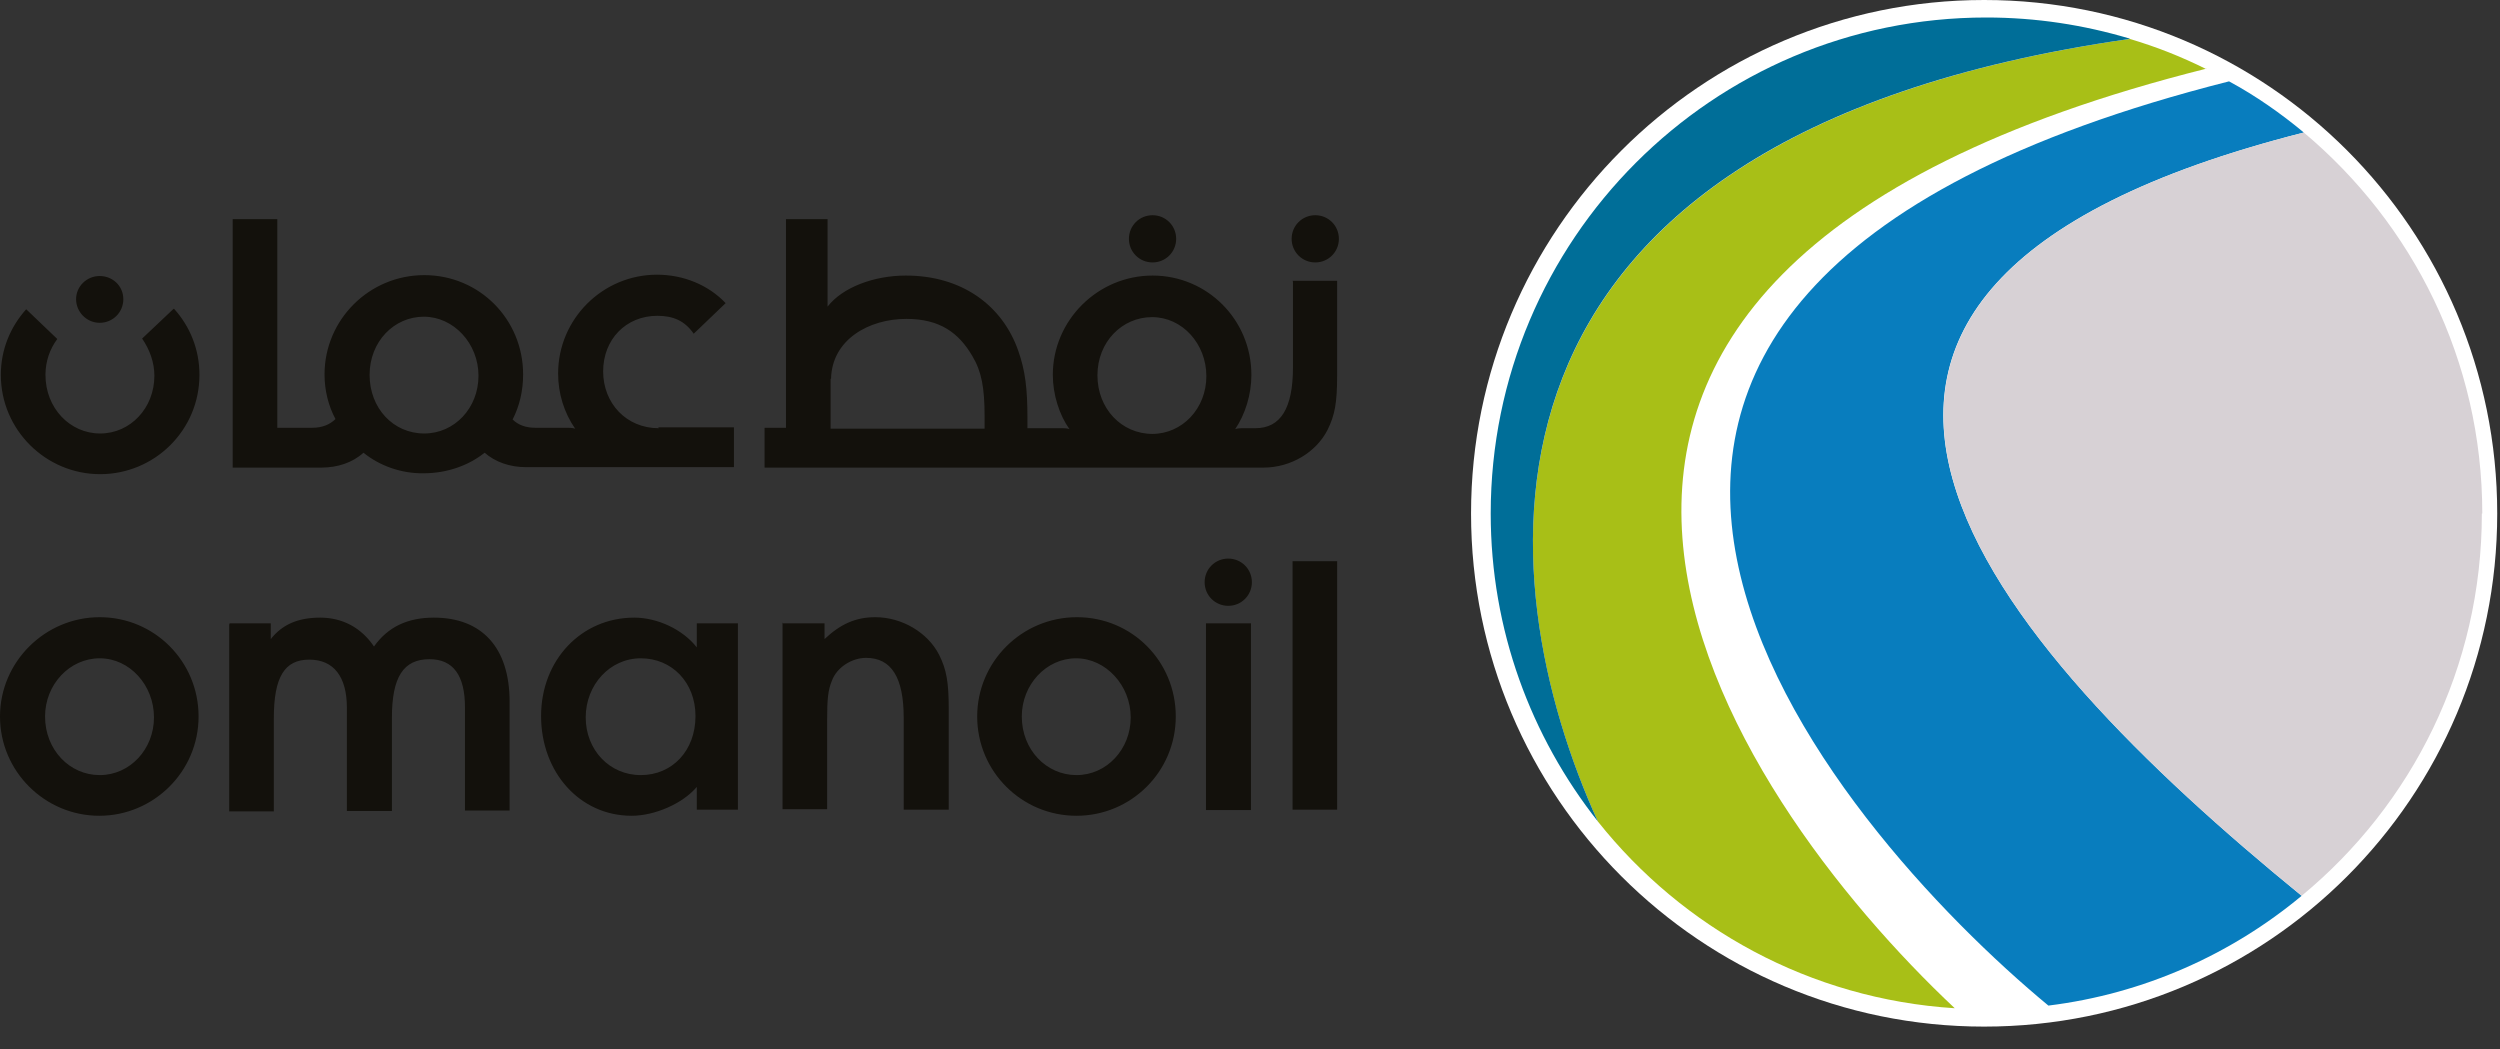
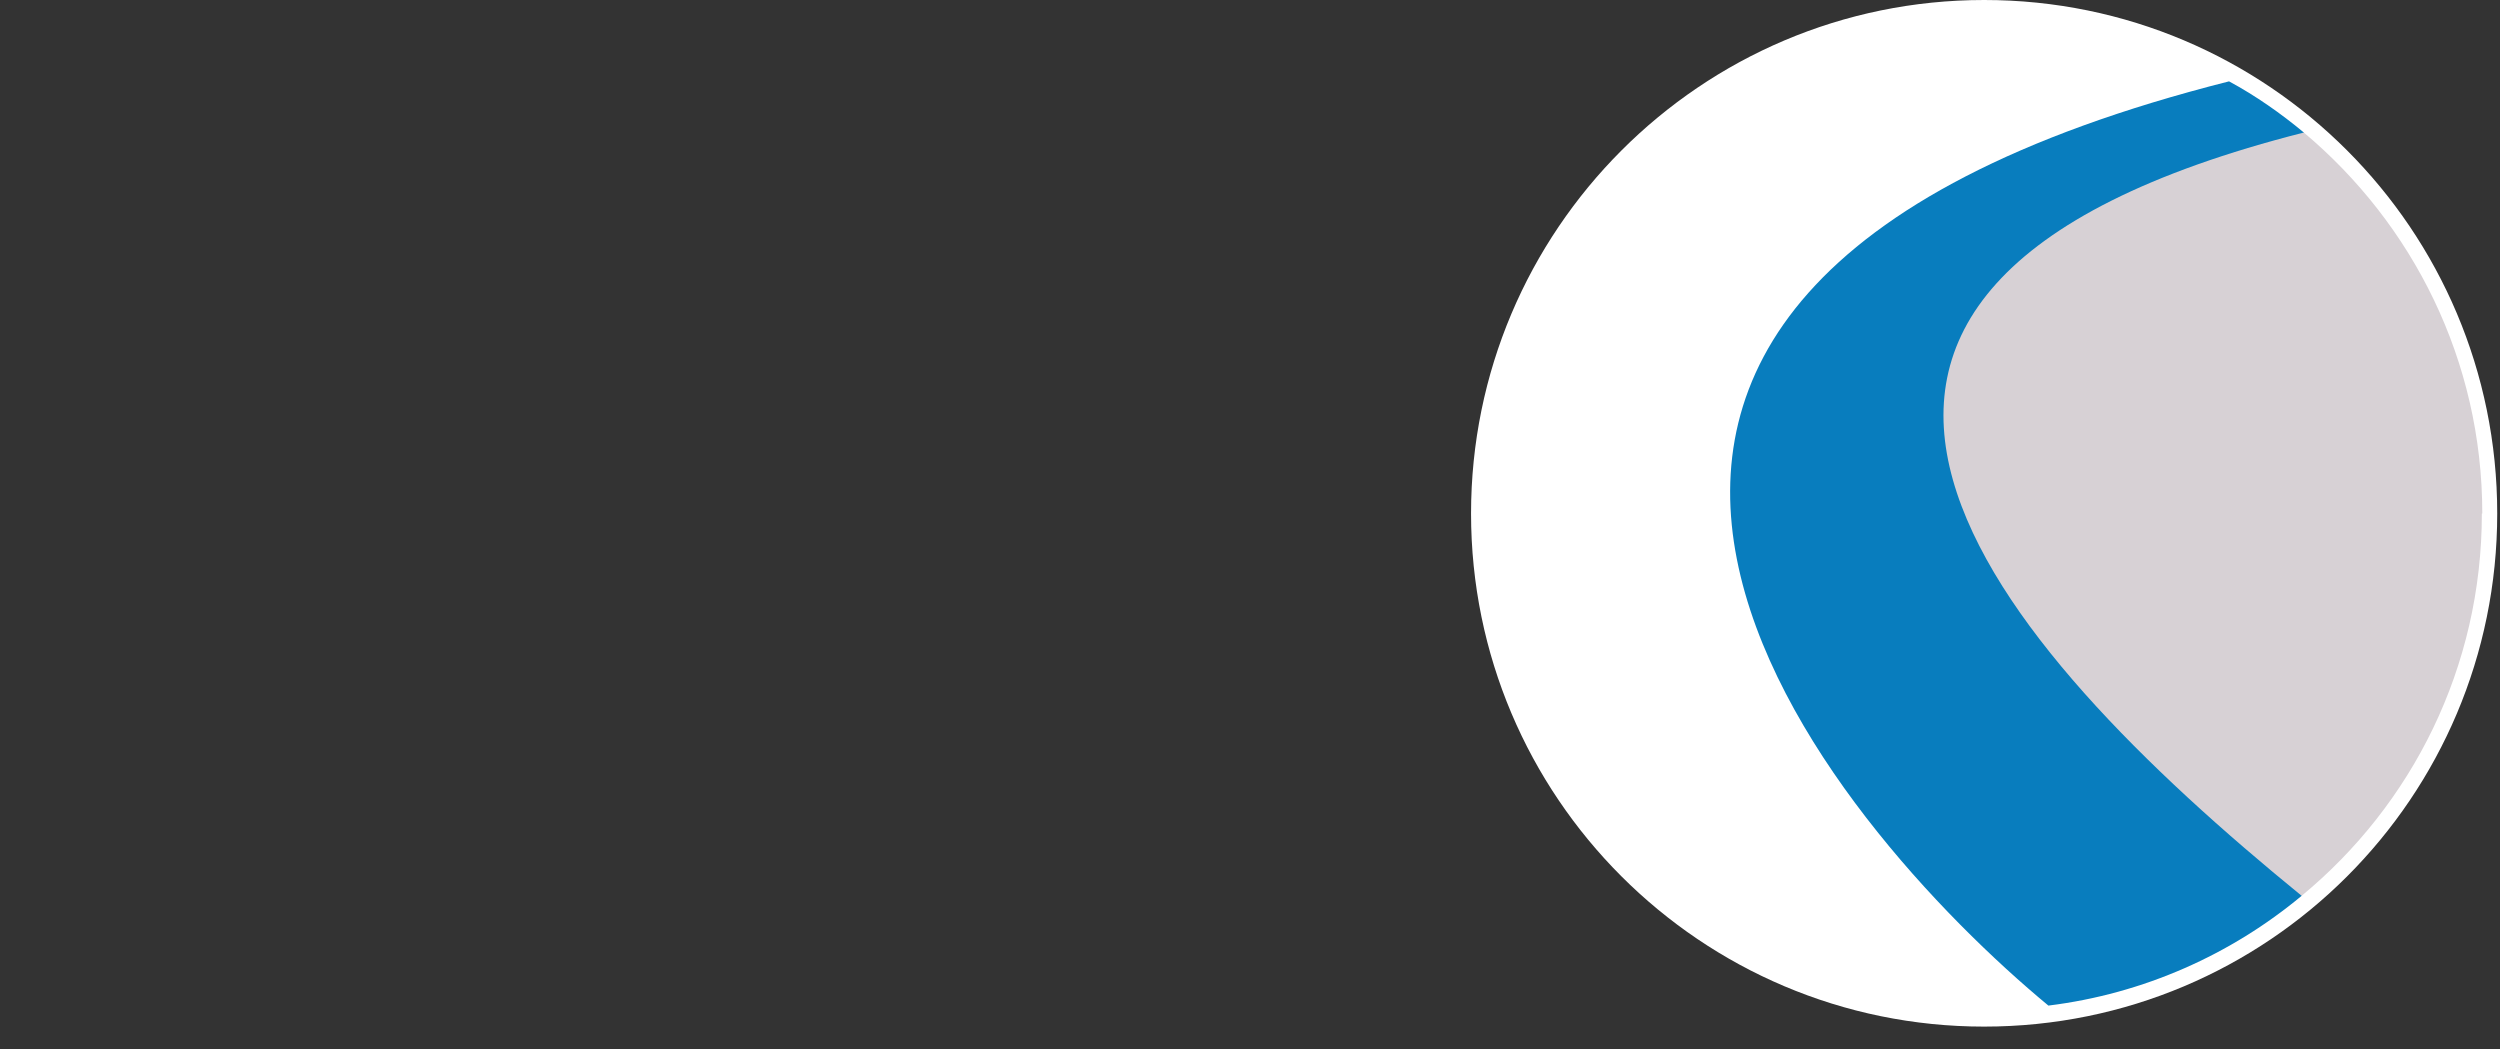
<svg xmlns="http://www.w3.org/2000/svg" width="81" height="34" viewBox="0 0 81 34" fill="none">
  <rect x="0" y="0" width="81" height="34" fill="#333333" stroke="none" />
  <g id="Group 3615">
    <path id="Vector" fill-rule="evenodd" clip-rule="evenodd" d="M64.286 33.262C55.102 33.262 47.662 25.808 47.662 16.638C47.662 7.469 55.102 0 64.286 0C73.47 0 80.91 7.44 80.91 16.638C80.91 25.836 73.47 33.262 64.286 33.262Z" fill="white" />
-     <path id="Vector_2" fill-rule="evenodd" clip-rule="evenodd" d="M71.483 2.239C70.689 1.842 69.868 1.516 69.003 1.261C46.498 4.492 48.241 18.877 51.77 26.615C54.519 30.073 58.643 32.369 63.334 32.667C56.035 25.807 44.386 9.028 71.483 2.225V2.239Z" fill="#A8BF17" />
-     <path id="Vector_3" fill-rule="evenodd" clip-rule="evenodd" d="M68.99 1.247C67.516 0.808 65.972 0.567 64.356 0.567C55.484 0.567 48.299 7.766 48.299 16.638C48.299 20.408 49.603 23.866 51.771 26.615C48.242 18.863 46.499 4.478 69.004 1.261L68.99 1.247Z" fill="#006E98" />
-     <path id="Vector_4" fill-rule="evenodd" clip-rule="evenodd" d="M74.645 4.294C73.894 3.67 73.086 3.103 72.221 2.636C44.387 9.679 59.48 26.884 66.368 32.581C69.458 32.199 72.292 30.923 74.574 29.024C64.611 20.89 54.364 9.438 74.645 4.294Z" fill="#087DBE" />
+     <path id="Vector_4" fill-rule="evenodd" clip-rule="evenodd" d="M74.645 4.294C73.894 3.67 73.086 3.103 72.221 2.636C44.387 9.679 59.48 26.884 66.368 32.581C69.458 32.199 72.292 30.923 74.574 29.024Z" fill="#087DBE" />
    <path id="Vector_5" fill-rule="evenodd" clip-rule="evenodd" d="M80.426 16.638C80.426 11.678 78.173 7.256 74.644 4.294C54.378 9.438 64.61 20.904 74.573 29.024C78.145 26.076 80.412 21.627 80.412 16.638H80.426Z" fill="#D7D1D5" />
-     <path id="Vector_6" fill-rule="evenodd" clip-rule="evenodd" d="M40.561 18.863C40.561 19.289 40.221 19.629 39.795 19.629C39.37 19.629 39.03 19.289 39.03 18.863C39.03 18.438 39.37 18.098 39.795 18.098C40.221 18.098 40.561 18.438 40.561 18.863ZM41.879 18.183H43.324V26.233H41.879V18.183ZM39.073 20.196H40.532V26.247H39.073V20.196ZM33.106 23.214C33.106 22.18 33.9 21.329 34.864 21.329C35.827 21.329 36.635 22.208 36.635 23.243C36.635 24.277 35.856 25.113 34.878 25.113C33.9 25.113 33.106 24.291 33.106 23.214ZM31.661 23.214C31.661 25 33.106 26.431 34.878 26.431C36.649 26.431 38.095 25 38.095 23.214C38.095 21.429 36.678 19.997 34.892 19.997C33.106 19.997 31.661 21.443 31.661 23.214ZM25.368 20.196H26.715V20.706C27.225 20.224 27.721 19.997 28.358 19.997C29.223 19.997 30.059 20.493 30.428 21.216C30.669 21.698 30.739 22.109 30.739 22.973V26.233H29.28V23.257C29.28 21.953 28.883 21.315 28.061 21.315C27.593 21.315 27.111 21.627 26.955 22.052C26.828 22.364 26.799 22.633 26.799 23.356V26.219H25.354V20.167L25.368 20.196ZM22.534 23.2C22.534 24.32 21.783 25.113 20.762 25.113C19.742 25.113 18.977 24.291 18.977 23.243C18.977 22.194 19.756 21.329 20.762 21.329C21.768 21.329 22.534 22.109 22.534 23.2ZM23.908 20.196H22.576V20.975C22.123 20.394 21.301 20.011 20.55 20.011C18.835 20.011 17.531 21.386 17.531 23.2C17.531 25.014 18.778 26.431 20.465 26.431C21.216 26.431 22.123 26.035 22.576 25.496V26.233H23.908V20.181V20.196ZM7.44 20.196H8.773V20.706C9.141 20.238 9.651 20.011 10.374 20.011C11.097 20.011 11.706 20.337 12.117 20.947C12.571 20.309 13.208 20.011 14.059 20.011C15.618 20.011 16.511 20.989 16.511 22.732V26.261H15.065V22.917C15.065 21.882 14.682 21.358 13.917 21.358C13.067 21.358 12.698 21.939 12.698 23.257V26.276H11.239V22.931C11.239 21.925 10.813 21.372 10.02 21.372C9.226 21.372 8.872 21.925 8.872 23.271V26.29H7.426V20.238L7.44 20.196ZM1.46 23.214C1.46 22.18 2.253 21.329 3.231 21.329C4.209 21.329 4.989 22.208 4.989 23.243C4.989 24.277 4.209 25.113 3.231 25.113C2.253 25.113 1.46 24.291 1.46 23.214ZM0 23.214C0 25 1.46 26.431 3.217 26.431C4.974 26.431 6.434 25 6.434 23.214C6.434 21.429 5.003 19.997 3.231 19.997C1.46 19.997 0 21.443 0 23.214Z" fill="#13110C" />
-     <path id="Vector_7" fill-rule="evenodd" clip-rule="evenodd" d="M5.625 10.005L4.605 10.969C4.846 11.323 5.002 11.735 5.002 12.174C5.002 13.223 4.222 14.045 3.244 14.045C2.267 14.045 1.473 13.223 1.473 12.146C1.473 11.706 1.615 11.309 1.856 10.983L0.849 10.02C0.339 10.587 0.027 11.323 0.027 12.146C0.027 13.931 1.487 15.363 3.244 15.363C5.002 15.363 6.462 13.945 6.462 12.146C6.462 11.309 6.15 10.572 5.64 10.005H5.625ZM13.746 14.045C12.74 14.045 11.975 13.223 11.975 12.146C11.975 11.068 12.768 10.261 13.732 10.261C14.695 10.261 15.503 11.125 15.503 12.174C15.503 13.223 14.724 14.045 13.746 14.045ZM21.342 13.874C20.294 13.874 19.542 13.067 19.542 12.032C19.542 10.998 20.279 10.232 21.3 10.232C21.824 10.232 22.193 10.402 22.476 10.813L23.511 9.821C22.944 9.226 22.136 8.9 21.286 8.9C19.528 8.9 18.083 10.332 18.083 12.103C18.083 12.755 18.281 13.379 18.635 13.889C18.635 13.889 18.564 13.86 18.409 13.86H17.346C17.048 13.86 16.793 13.775 16.609 13.591C16.835 13.152 16.949 12.656 16.949 12.131C16.949 10.346 15.532 8.914 13.746 8.914C11.96 8.914 10.515 10.36 10.515 12.131C10.515 12.656 10.642 13.152 10.869 13.577C10.685 13.761 10.43 13.86 10.118 13.86H8.984V7.1H7.539V15.15H10.415C10.926 15.15 11.422 14.994 11.776 14.668C12.3 15.093 13.009 15.348 13.732 15.334C14.483 15.334 15.191 15.079 15.702 14.668C16.042 14.966 16.51 15.136 17.048 15.136H23.78V13.846H21.328L21.342 13.874ZM3.996 9.694C3.996 9.269 3.655 8.943 3.23 8.943C2.805 8.943 2.465 9.283 2.465 9.694C2.465 10.105 2.805 10.459 3.23 10.459C3.655 10.459 3.996 10.119 3.996 9.694ZM38.108 7.738C38.108 7.313 37.768 6.973 37.343 6.973C36.917 6.973 36.577 7.313 36.577 7.738C36.577 8.163 36.917 8.503 37.343 8.503C37.768 8.503 38.108 8.163 38.108 7.738ZM43.38 7.738C43.38 7.313 43.04 6.973 42.615 6.973C42.19 6.973 41.849 7.313 41.849 7.738C41.849 8.163 42.19 8.503 42.615 8.503C43.04 8.503 43.38 8.163 43.38 7.738ZM41.892 9.127V11.905C41.892 13.223 41.495 13.874 40.673 13.874H40.234C40.092 13.874 40.021 13.903 40.021 13.903C40.347 13.421 40.545 12.783 40.545 12.146C40.545 10.36 39.114 8.928 37.343 8.928C35.571 8.928 34.111 10.374 34.111 12.146C34.111 12.783 34.324 13.449 34.65 13.903C34.65 13.903 34.593 13.874 34.437 13.874H33.289V13.534C33.289 12.599 33.218 12.004 32.992 11.366C32.482 9.906 31.178 8.928 29.349 8.928C28.315 8.928 27.295 9.311 26.813 9.935V7.1H25.466V13.86H24.772V15.15H40.942C41.821 15.15 42.643 14.654 43.011 13.931C43.252 13.449 43.323 13.038 43.323 12.174V9.098H41.878L41.892 9.127ZM26.926 12.273C26.954 10.998 28.159 10.332 29.364 10.332C30.455 10.332 31.064 10.785 31.504 11.536C31.801 12.032 31.901 12.556 31.901 13.492V13.889H26.912V12.273H26.926ZM37.343 14.059C36.336 14.059 35.557 13.237 35.557 12.16C35.557 11.083 36.351 10.275 37.328 10.275C38.306 10.275 39.086 11.139 39.086 12.188C39.086 13.237 38.306 14.059 37.328 14.059H37.343Z" fill="#13110C" />
  </g>
</svg>